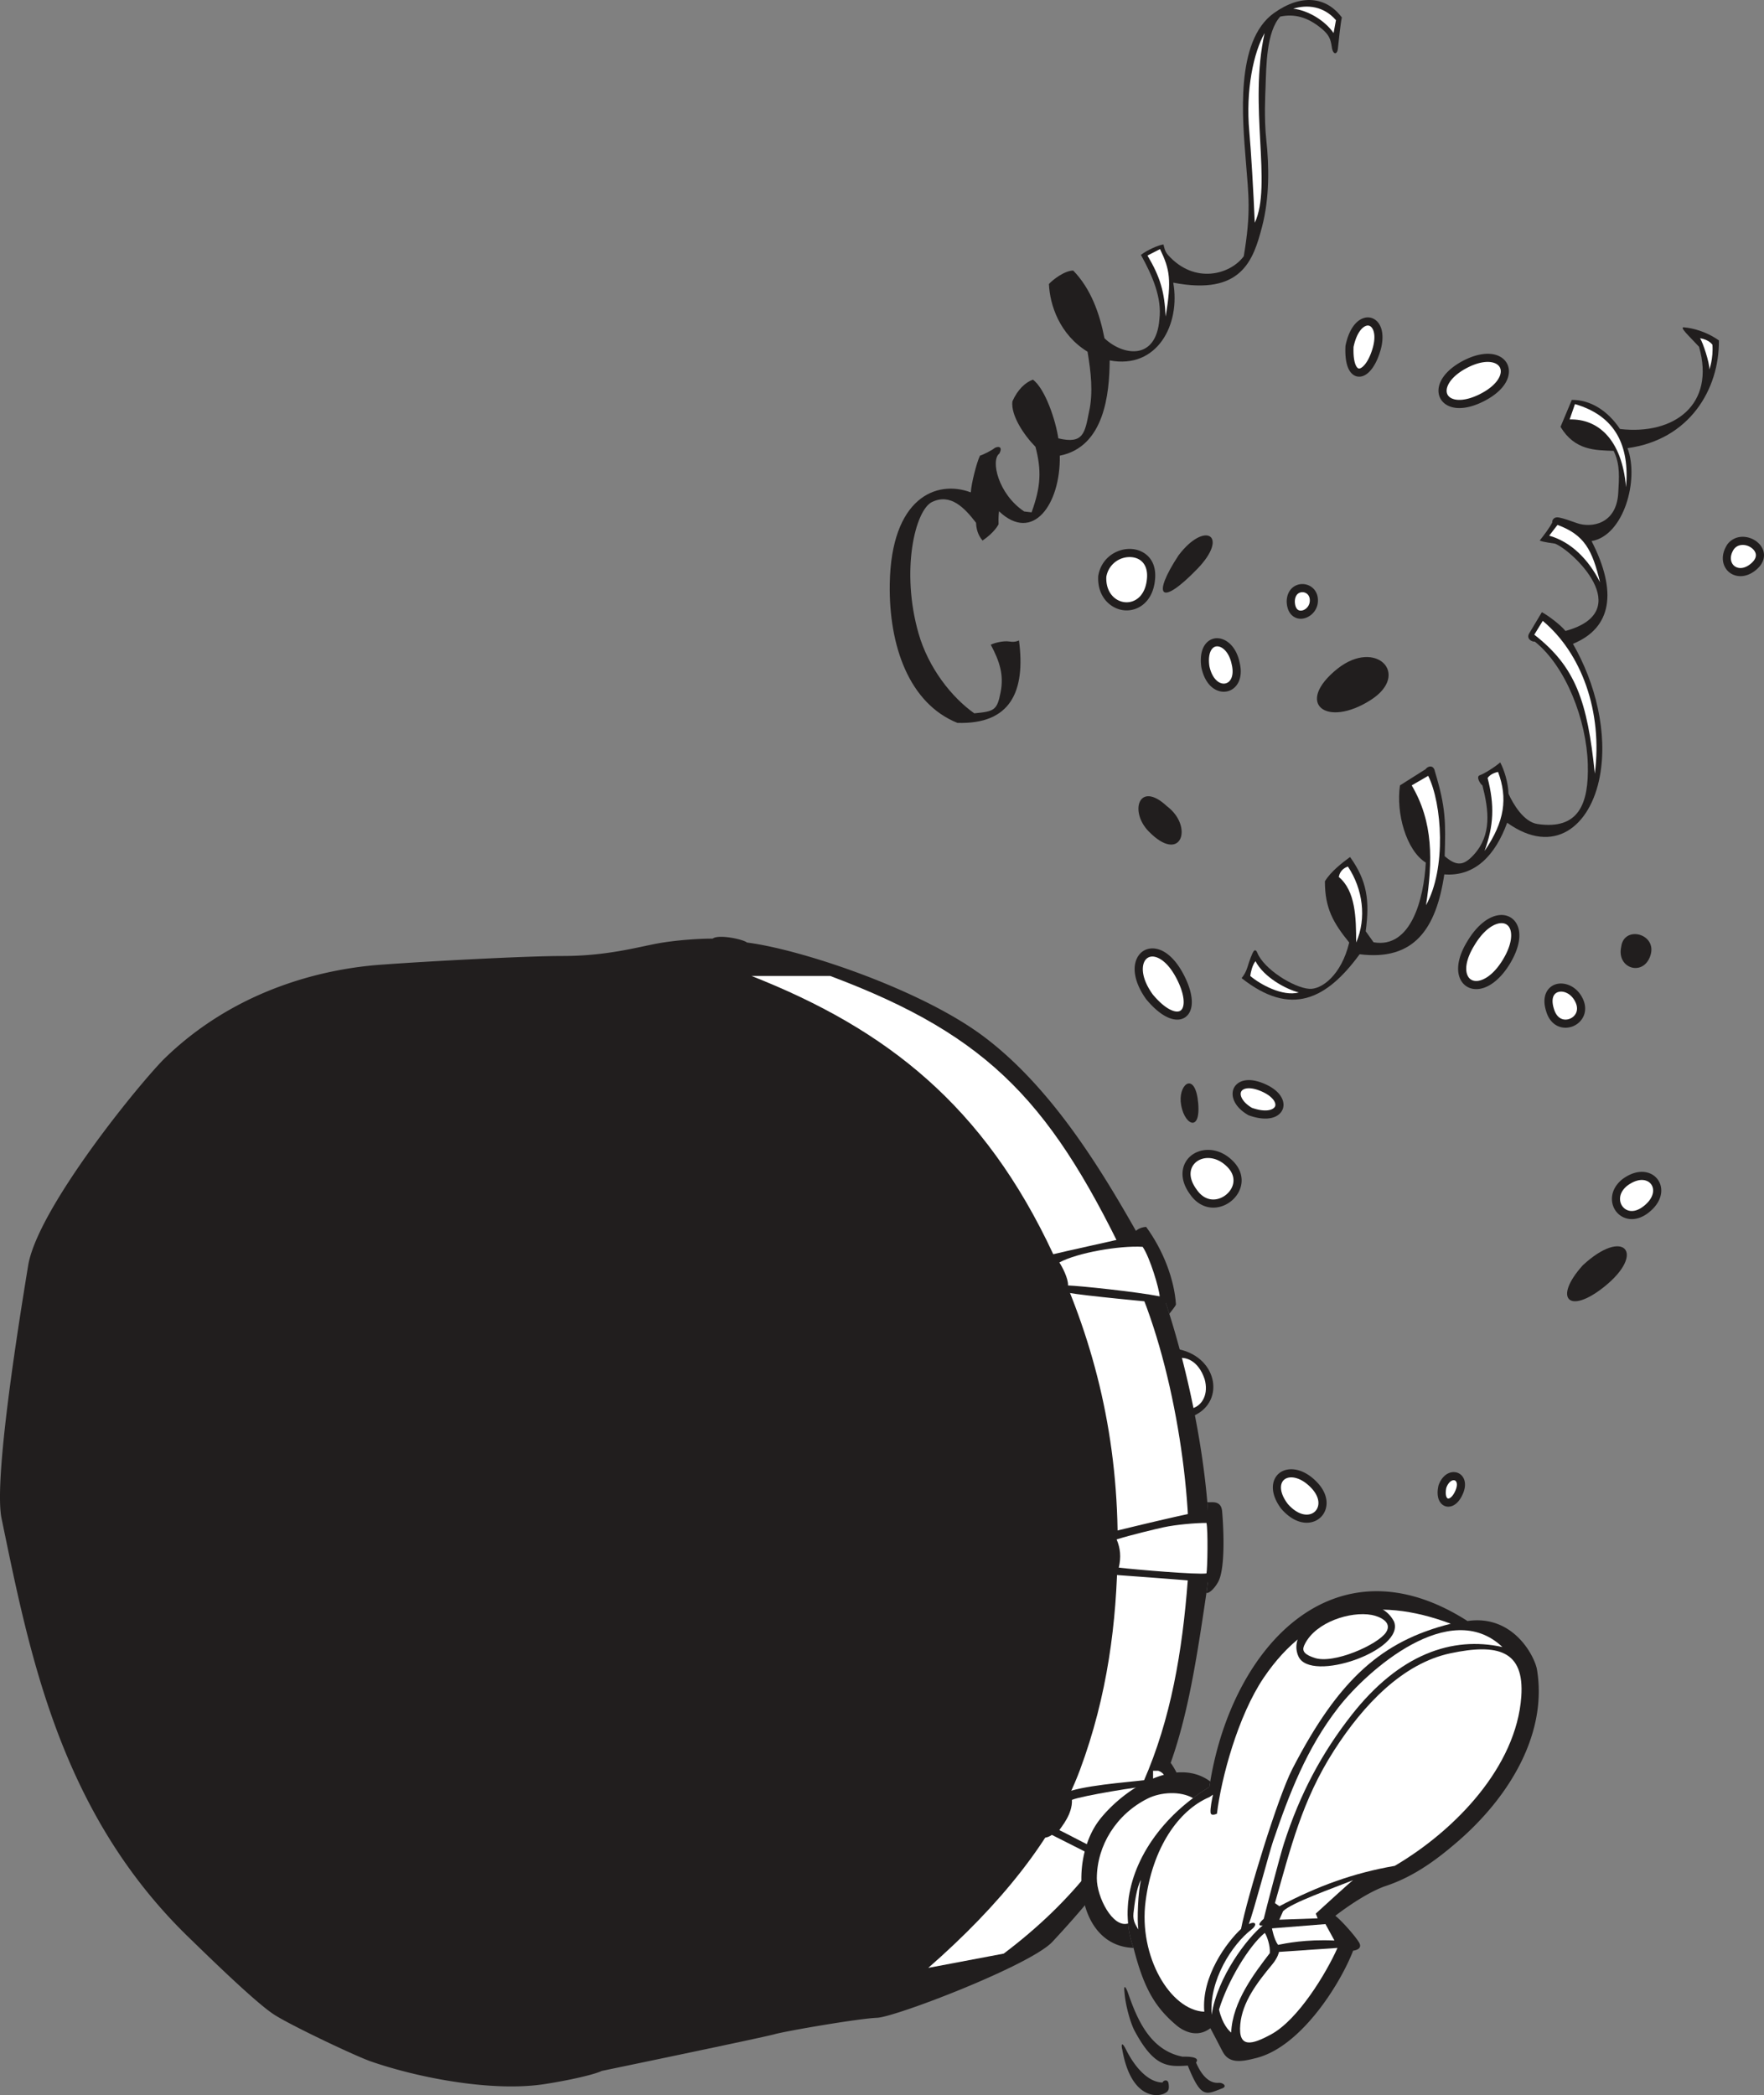
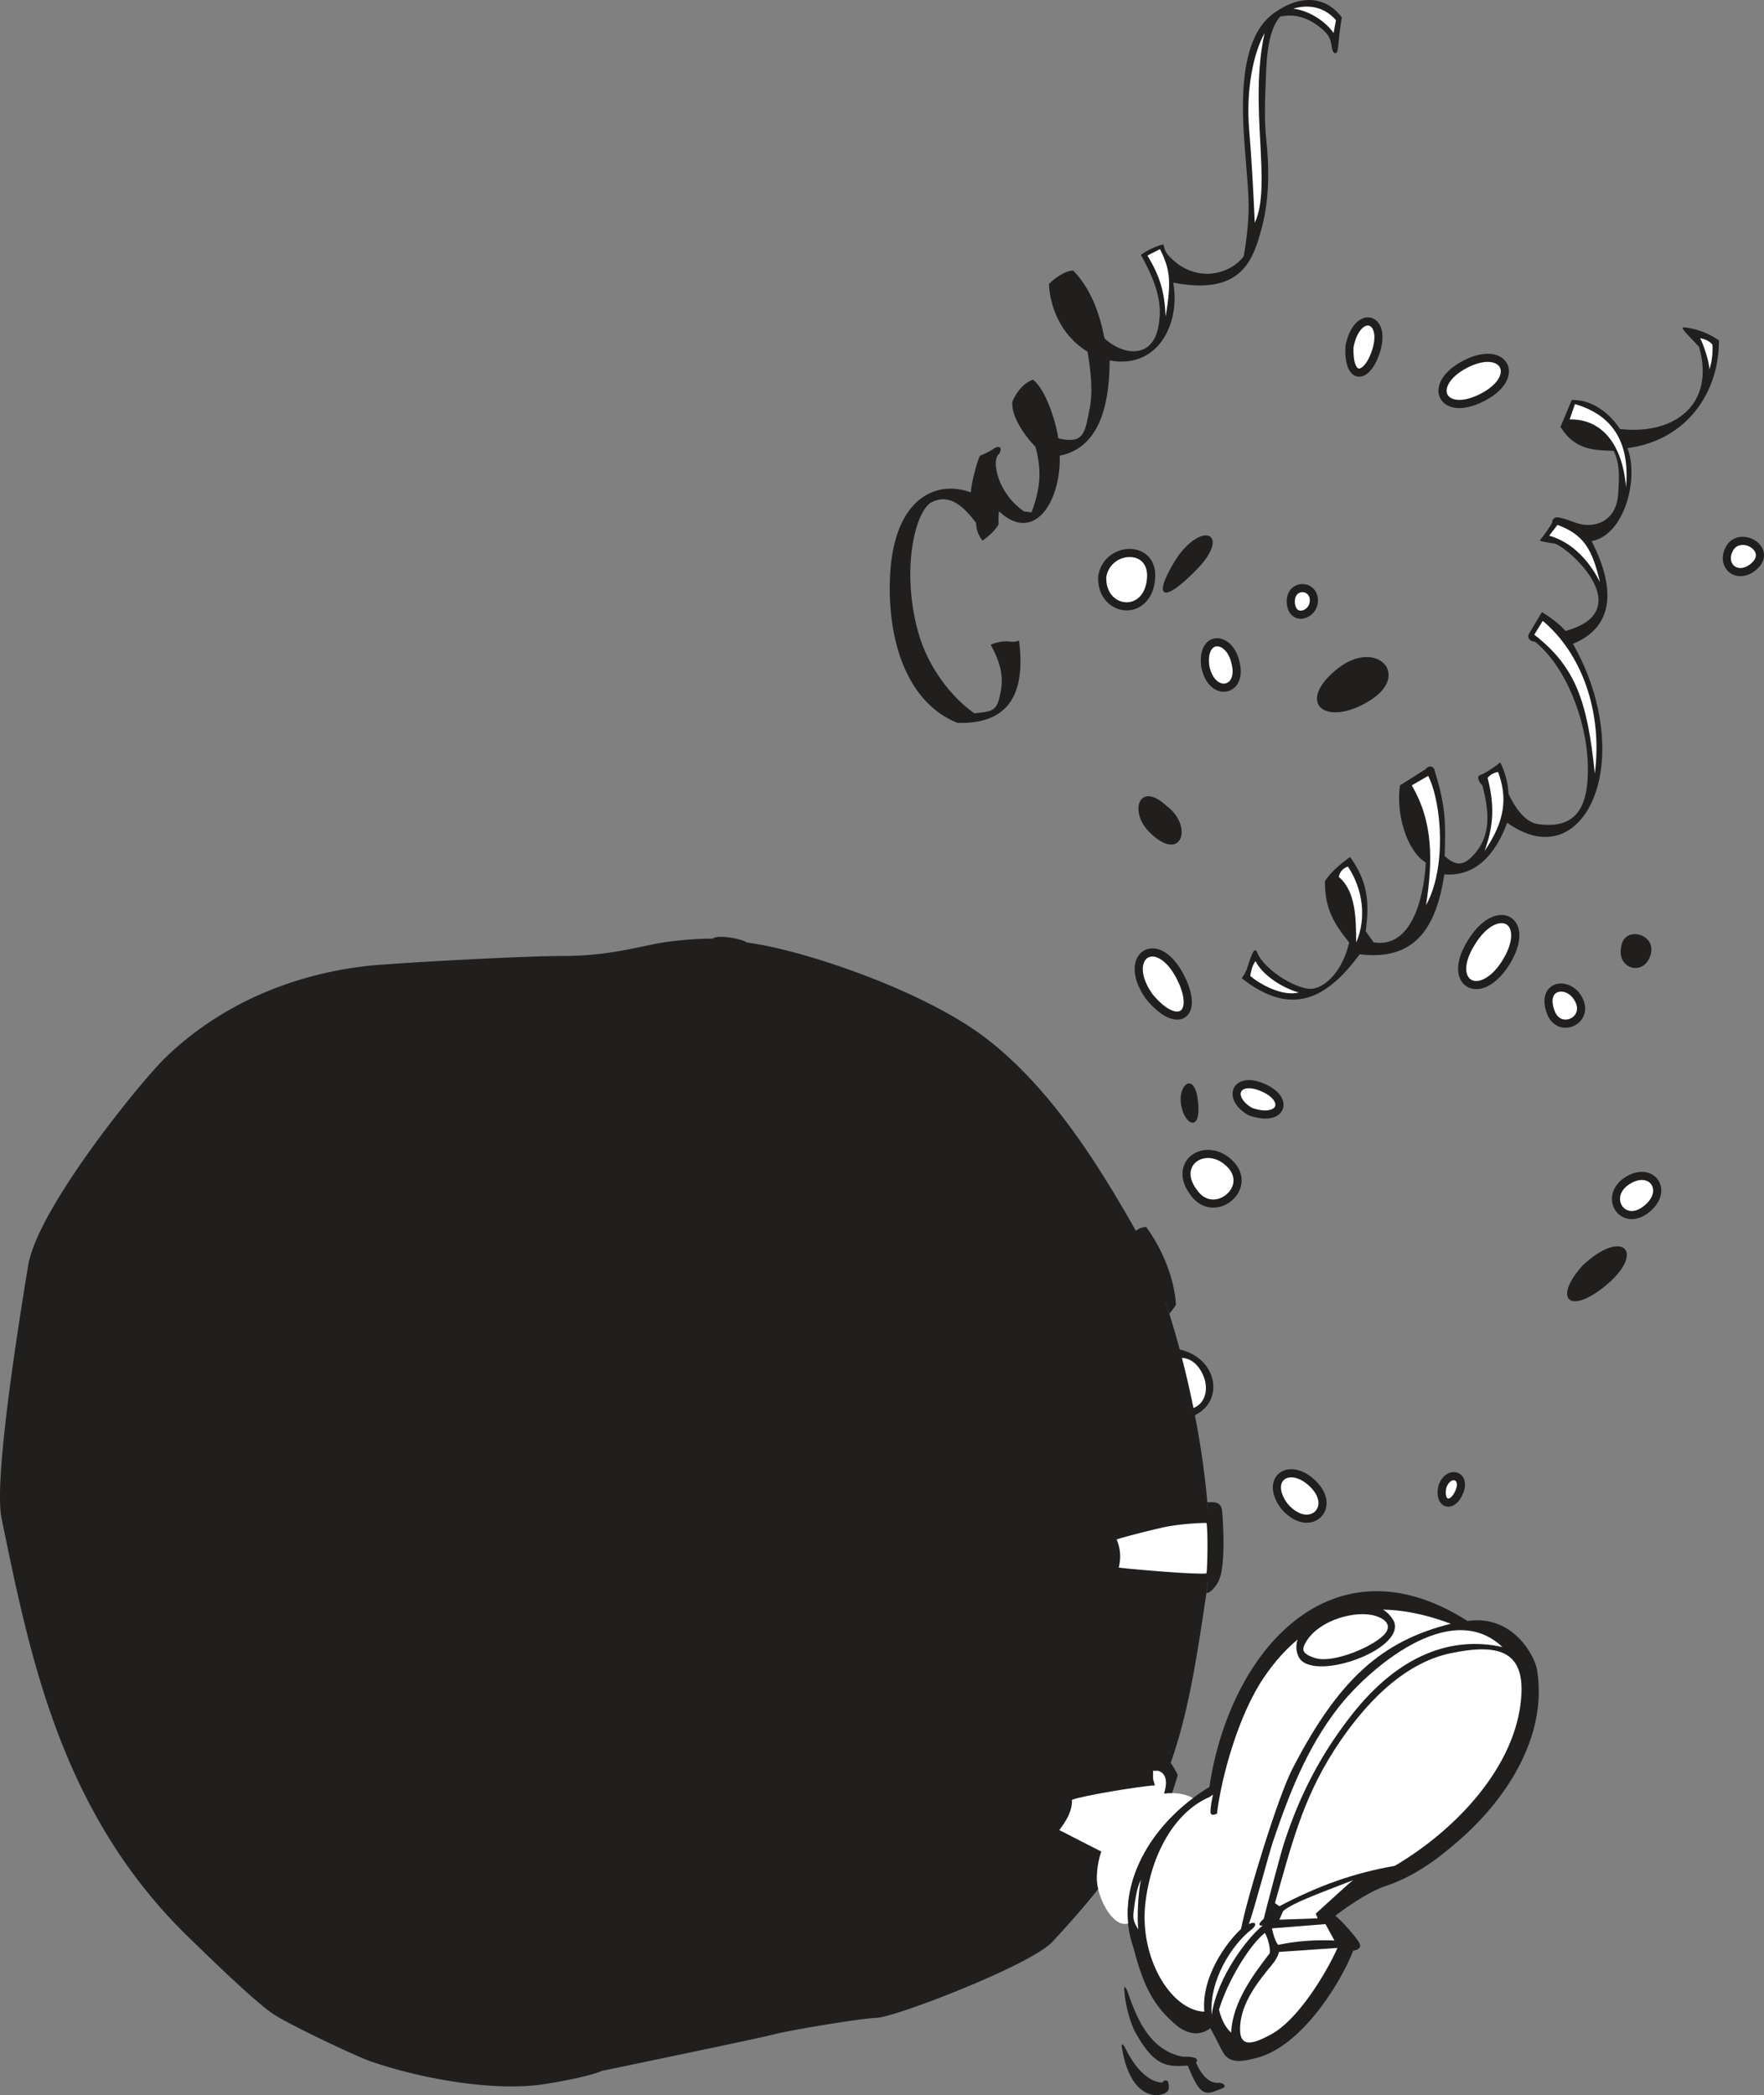
<svg xmlns="http://www.w3.org/2000/svg" width="505.478" height="600.137" viewBox="0 0 379.109 450.103">
  <rect x="0" y="0" width="379.109" height="450.103" fill="#808080" stroke="none" />
  <path style="fill:#211e1e;fill-opacity:1;fill-rule:nonzero;stroke:none" d="M3.078 443.242c.266-4.16-2.402-5.953-4.765-6.226-3.137-.36-6.79 1.683-7.461 5.734l-.008.05-.004.052c-.223 4.53 2.816 7.156 5.793 7.324 2.879.164 6.12-1.934 6.445-6.934m18.149 18.125c-.79-3.812-3.352-5.508-5.36-5.164-1.668.285-3.422 2.063-2.87 6.14.534 2.7 1.89 4.552 3.718 5.137 1.234.399 2.52.118 3.441-.746 1.242-1.164 1.63-3.132 1.07-5.367m16.821-12.961c.121-1.422-.426-2.64-1.496-3.34a3.366 3.366 0 0 0-3.399-.152c-1.144.621-1.804 1.867-1.804 3.422.105 2.652 1.66 3.613 2.957 3.64 1.66.04 3.562-1.39 3.742-3.57m41.262 77.707c2.066-3.402 2.593-6.543 1.449-8.61-.653-1.175-1.813-1.862-3.184-1.882-2.527-.035-5.308 2.102-7.441 5.711-1.973 3.23-2.473 6.25-1.367 8.277.652 1.2 1.828 1.903 3.218 1.934 2.493.059 5.227-1.973 7.325-5.43m15.796 7.762c-1.246-2.992-4.148-4.047-6.125-3.305-1.55.578-2.957 2.465-1.828 5.86.543 1.797 1.758 3.02 3.328 3.332 1.504.3 3.114-.285 4.102-1.492.992-1.211 1.184-2.813.523-4.395M73.61 405.305c3.402-1.703 5.406-4.008 5.495-6.328.051-1.348-.59-2.528-1.761-3.23-2.082-1.25-5.39-.794-8.84 1.222-4.344 2.594-5.192 5.742-4.11 7.715 1.118 2.043 4.399 3.027 9.215.62M51.52 394.27c.761-2.66.468-4.985-.782-6.215-.758-.746-1.777-.996-2.8-.688-1.84.559-3.278 2.707-3.942 5.903l-.016.066-.003.07c-.254 5.473 1.722 6.395 2.586 6.535 1.937.317 3.882-1.91 4.957-5.671M8.969 527.984c-1.848-3.347-4.242-5.238-6.567-5.187-1.398.031-2.566.785-3.21 2.074-1.13 2.274-.399 5.586 1.964 8.856 3.762 4.52 6.785 4.957 8.367 3.875 2.098-1.438 1.88-5.211-.554-9.618m11.019 40.7c-3.093-3.301-7.082-3.133-9.261-1.305-1.934 1.625-2.715 4.832-.09 8.328 1.406 2.02 3.484 3.027 5.683 2.734 2.258-.3 4.278-1.925 5.035-4.043.7-1.96.2-4.043-1.367-5.714m5.93-17.055c-3.387-1.242-5.316-.125-5.941 1.21-.704 1.509-.04 3.954 3.09 5.759l.07.039.074.027c4.156 1.488 6.664.379 7.3-1.383.61-1.687-.566-4.176-4.593-5.652m12.07 85.981c-3.074-3.31-6.5-3.524-8.297-2.024-1.597 1.336-2.07 4.2.473 7.586 1.992 2.305 4.32 3.351 6.422 2.918 1.492-.305 2.66-1.344 3.121-2.778.582-1.82-.043-3.898-1.719-5.703m31.278 2.239c.593-1.438.527-2.774-.184-3.66-.543-.68-1.39-.997-2.273-.844-1.223.203-2.274 1.246-2.82 2.789l-.016.05-.012.051c-.606 2.715.434 4.075 1.504 4.41 1.082.34 2.726-.187 3.8-2.796m62.833-198.262c1.972-1.57 1.937-3.184 1.742-4.004-.356-1.496-1.774-2.746-3.524-3.11-1.691-.35-3.289.223-4.27 1.536-1.6 2.465-1.015 4.707.259 5.86 1.265 1.148 3.547 1.507 5.793-.282M108.98 579.672c2.036-1.527 3.07-3.488 2.836-5.383a3.901 3.901 0 0 0-2.382-3.144c-1.774-.743-3.97-.27-6.028 1.3-2.656 2.207-2.617 5.145-1.219 6.918 1.29 1.633 3.965 2.426 6.793.309" transform="translate(245.181 -319.048)" />
  <path style="fill:#fff;fill-opacity:1;fill-rule:nonzero;stroke:none" d="M104.469 573.836c1.547-1.18 3.105-1.574 4.285-1.078a2.137 2.137 0 0 1 1.324 1.75c.156 1.25-.625 2.625-2.144 3.762-2.032 1.523-3.625.957-4.375.008-.844-1.07-.914-2.926.91-4.442M-7.426 443.04a5.078 5.078 0 0 1 5.535-4.286c2.18.25 3.383 1.887 3.223 4.375-.246 3.832-2.488 5.422-4.602 5.305-2.187-.125-4.312-2.055-4.144-5.496l-.012.101m22.153 19.071c-.36-2.66.46-4.016 1.433-4.184 1.219-.207 2.809 1.156 3.356 3.797.41 1.644.199 3.03-.555 3.734-.457.43-1.082.563-1.715.36-1.187-.383-2.133-1.79-2.52-3.708m18.372-13.773c0-.906.312-1.574.886-1.883a1.587 1.587 0 0 1 1.61.078c.523.34.777.957.71 1.73-.097 1.184-1.113 1.985-1.96 1.97-1.02-.024-1.219-1.22-1.246-1.895m38.539 73.887c2.133-3.61 4.453-4.871 5.914-4.852.746.012 1.328.348 1.676.98.632 1.141.593 3.544-1.415 6.86-2.082 3.43-4.355 4.617-5.789 4.586-.77-.02-1.367-.371-1.722-1.024-.79-1.445-.29-3.886 1.336-6.55m17.176 13.656c-.626-1.883-.336-3.254.78-3.672 1.216-.453 3.052.309 3.9 2.34.405.98.312 1.91-.266 2.617-.57.7-1.54 1.055-2.403.883-.93-.188-1.64-.95-2.011-2.168m-19.43-137.402c3.406-1.985 5.883-1.938 7.062-1.23.621.374.938.948.91 1.66-.046 1.265-1.261 3.198-4.527 4.831-3.586 1.793-6.187 1.41-6.902.106-.676-1.235.297-3.477 3.457-5.367m-23.676-4.852c.617-2.953 1.816-4.305 2.738-4.582a1.012 1.012 0 0 1 1.067.258c.61.597 1.011 2.094.328 4.488-.95 3.32-2.418 4.52-2.996 4.426-.535-.086-1.274-1.418-1.121-4.727l-.016.137M2.574 532.703C.25 529.484.114 526.95.758 525.648c.347-.695.945-1.085 1.68-1.101 1.257-.027 3.23 1.082 5 4.281 2.105 3.809 2.136 6.617 1.097 7.328-.945.649-3.226-.172-5.96-3.453m9.46 41.953c-2.066-2.758-1.45-4.875-.183-5.937 1.566-1.317 4.503-1.356 6.859 1.16 1.121 1.191 1.473 2.59.996 3.933-.531 1.489-2.02 2.68-3.617 2.895-1.55.207-2.985-.512-4.055-2.05m11.906-17.571c-2.054-1.188-2.761-2.691-2.378-3.504.324-.695 1.636-1.086 3.753-.312 2.914 1.07 3.832 2.64 3.551 3.418-.265.734-1.879 1.472-5.07.332l.144.066m7.622 85.039c-1.856-2.473-1.715-4.39-.75-5.195 1.132-.95 3.585-.617 5.894 1.87 1.23 1.329 1.719 2.778 1.332 3.977-.266.836-.926 1.422-1.805 1.602-1.464.3-3.183-.54-4.672-2.254m34.078-3.41c.387-1.102 1.008-1.57 1.458-1.649.18-.03.433-.02.617.211.297.371.273 1.082-.067 1.907-.574 1.398-1.332 1.898-1.66 1.793-.32-.098-.64-.922-.32-2.364l-.027.102m61.804-201.66c.817-1.086 2.032-.97 2.516-.871 1.066.222 1.98.98 2.18 1.804.218.922-.496 1.723-1.133 2.23-1.54 1.227-2.863.958-3.531.356-.672-.61-1.075-1.91-.032-3.52" transform="translate(245.181 -319.048)" />
  <path style="fill:#211e1e;fill-opacity:1;fill-rule:nonzero;stroke:none" d="M5.613 492.254c5.805 4.351 3.102 12.617-3.945 5.387-4.191-4.301-2.066-11.012 3.945-5.387m2.477-53.875c5.633-7.508 11.05-4.34 4.02 2.918-8.06 8.316-9.692 5.7-4.02-2.918m34.207 24.301c8.266-6.493 15.719 1.215 7.148 6.726-9.554 6.14-16.543.785-7.148-6.726M8.566 555.727c-.293-4.079 3.18-6.387 3.762.316.582 6.703-3.324 4.492-3.762-.316m94.676-33.286c.582-4.664 7.75-2.832 6.293 1.829-1.457 4.664-7.355 2.914-6.293-1.829m-8.282 68.457c8.833-8.246 13.716-2.675 4.638 4.586-7.696 6.153-10.977 2.461-4.637-4.586M7.328 608.77c9.11 1.312 10.996 11.304 4.07 14.421-6.656 2.993-13.152-13.968-4.07-14.421" transform="translate(245.181 -319.048)" />
  <path style="fill:#fff;fill-opacity:1;fill-rule:nonzero;stroke:none" d="M13.703 615.313c-2.66-7.856-11.015-4.434-8.558 2.054 2.84 7.504 10.398 4.418 8.558-2.054" transform="translate(245.181 -319.048)" />
  <path style="fill:#211e1e;fill-opacity:1;fill-rule:nonzero;stroke:none" d="M116.895 389.39c1.601.145 4.578.829 7.343 2.798.09 10.503-6.308 21.32-19.644 23.14 2.55 6.777-.801 18.8-7.723 19.965 5.567 10.855 4.367 18.652-4.008 22.074 4.88 8.453 7.504 19.164 5.79 28.438-2.008 10.843-9.923 17.175-19.923 9.992-2.53 6.933-6.867 11.61-13.511 11.101-1.739 11.707-6.496 18.622-18.196 17.157-7.125 9.742-14.77 13.5-25.367 5.129 0 0 .82-.903 1.262-2.36.437-1.457 1.008-2.984 1.34-3.426.336-.445.637-.023.781.34 1.379 3.492 7.777 7.489 11.14 7.746 2.645.203 6.93-2.922 8.606-9.949-3.433-4.238-5.222-7.332-5.222-13.148 1.207-2.059 3.804-4.059 5.406-5.223 3.664 5.106 4.25 9.356 3.36 15.95l1.694 2.37c8.032 1.418 10.809-9.297 11.22-17.12-4.223-2.626-6.427-10.665-5.548-16.587l5.508-3.48c.406-.625 1.715-1.09 2.008.515 2.363 7.778 2.309 10.918 2.09 18.165 2.566 2.238 4.094 2.05 6.207-.243 3.972-4.3 3.273-9.648 1.906-14.957-.441-.246-1.445-1.886-.57-2.175.87-.293 3.156-1.676 4.394-2.766.899 1.687 1.711 4.406 1.785 6.738.946 2.114 3.235 6.067 6.235 6.504 8.86 1.29 11.039-4.332 10.805-12.824-.266-9.492-4.696-21.035-11.38-26.356-.78.036-1.874-.695-1.21-1.785.879-1.445 2.718-4.547 2.718-4.547 1.067.532 3.977 2.649 5.07 4.036 15.446-4.227 1.43-17.348-2.265-18.77-.504-.09-2.398-.289-3.273-.652.949-1.2 2.195-2.844 2.699-3.895-.063-.433.312-1.265 1.39-1.07 1.075.195 2.47.707 3.926 1.219 3.032 1.062 8.485.3 8.867-6.48.176-3.134.457-6.138-.996-9.044-3.937-.14-8.347-.066-11.41-5.164l2.426-5.785c3.934-.05 7.695 2.262 10.352 6.25 11.601 1.351 20.562-5.207 16.992-17.664-2.164-2.344-4.528-4.457-3.074-4.156" transform="translate(245.181 -319.048)" />
  <path style="fill:#fff;fill-opacity:1;fill-rule:nonzero;stroke:none" d="m92.16 409.16 1.14-3.3c8.747 2.546 11.755 8.964 10.981 17.847-.894-10.273-6.023-14.715-12.12-14.547m28.027-17.437c.59.851 2.074 5.328 2 6.71 0 0 .87-2.402.656-5.316 0 0-.692-1.101-2.656-1.394m-32.422 42.406c4.617 1.293 8.441 5.043 10.921 10.004-1.671-6.945-3.335-10.176-9.14-12.313l-1.781 2.309m-1.387 18.305c8.363 6.976 12.898 19.507 11.191 32.824-1.59-15.547-4.12-22.934-13.011-29.856l1.82-2.968m-11.848 33.757c1.516 5.868 1.313 10.239-.652 15.668 4.351-6.343 4.992-11.37 2.894-16.972 0 0-1.554.254-2.242 1.304m-16.316 1.586c4.66 7.864 4.55 16.258 3.074 25.739 4.398-7.84 3.457-21.809.469-27.79l-3.543 2.051m-15.668 19.676c3.594 2.996 3.73 8.727 3.73 14.082 2.282-5.234 1.442-11.5-1.773-16.32-.297.12-1.64.523-1.957 2.238M24.64 525.547c1.786 3.422 6.493 6.008 9.325 6.715-3.524.937-8.352-1.754-10.445-3.543.085-.742.433-2.317 1.12-3.172" transform="translate(245.181 -319.048)" />
  <path style="fill:#211e1e;fill-opacity:1;fill-rule:nonzero;stroke:none" d="M43.2 322.8c-.278 1.231-.696 5.18-.84 6.637-.145 1.458-1.09 1.438-1.325-.304-.234-1.742-.672-2.645-2.05-3.82-3.122-2.665-6.079-3.333-9.028-2.7-2.984 3.301-2.992 10.598-3.152 15.121-.047 1.34-.356 6.703.164 11.418.597 5.438.73 12.34-.93 18.664-1.86 7.09-4.355 14.801-19.074 11.957 1.601 8.961-3.426 18.653-13.66 16.704-.047 7.164-1.13 18.562-10.723 20.468.195 10.407-5.781 18.86-13.066 11.938 0 0-.16 1.328-.09 2.785 0 0-.75 1.687-3.446 3.512-.453-.555-1.328-1.711-1.398-3.825-2.535-3.308-5.488-6.316-9.406-4.488-3.711 1.73-6.79 14.824-2.957 28.23 2.12 7.426 7.11 13.755 11.988 17.2 4.285-.422 4.902-.61 5.664-4.574.703-3.664-.183-6.547-2.121-10.16.684-.38 2.71-.91 4.023-.692 1.313.219 2.04-.242 2.04-.242 1.445 10.984-1.82 18.082-13.243 17.719-10.32-4.164-14.734-16.47-14.53-29.801.284-18.543 10-22.504 17.42-19.719.08-1.773 1.247-6.437 1.974-7.894.59-.141 2.586-1.168 3.043-1.555.457-.395 2.058-.703 1.113 1.117-1.89 1.363-.317 8.664 5.344 12.434l1.586.187c2.02-5.586 2.148-9.031.835-14.082-2.476-2.508-5.324-6.75-4.96-9.758 1.128-2.55 2.8-4.086 4.406-4.668 2.66 1.946 4.93 8.875 5.465 12.61 5.414 1.304 5.695-1.18 6.593-5.664.946-4.157.399-8.7-.312-12.946-5.992-3.668-8.102-10.011-8.3-14.546.85-.946 3.401-2.891 5.222-2.891 3.789 3.894 5.683 9.219 6.715 14.547 3.84 3.66 11.097 5.004 11.808-4.114.563-4.593-1.52-9.375-3.972-13.792 1.187-.961 3.828-2.165 4.847-2.239.176.707.285 1.489 1.012 2.293 5.707 6.34 13.375 4.14 16.242.227 1.586-9.438 1.035-12.957.453-20.34-.715-9.047-2.383-25.887 6.031-31.899 5.915-4.222 11.293-3.5 14.594.946" transform="translate(245.181 -319.048)" />
  <path style="fill:#fff;fill-opacity:1;fill-rule:nonzero;stroke:none" d="m41.426 326.148.511-2.765c-2.632-3.028-6.14-3.39-9.18-2.477 3.231.39 6.821 2.57 8.669 5.242m-14.828.012c-3.477 15.738 1.675 32.668-2.114 40.754-.261-6.445-.804-15.555-1.168-19.562-.82-9 .926-17.016 3.282-21.192M1.426 373.945c2.785 4.688 3.66 7.856 3.91 13.114 1.297-7.868.898-10.125-1.211-14.497l-2.7 1.383" transform="translate(245.181 -319.048)" />
  <path style="fill:#211e1e;fill-opacity:1;fill-rule:nonzero;stroke:none" d="M-184.824 530.895a74.8 74.8 0 0 0-4.758 1.921c-7.219 3.215-14.29 7.754-20.606 13.996-4.03 4.188-13.386 15.536-20.406 26.375-4.285 6.618-7.699 13.047-8.504 17.547-1.379 8.375-3.535 21.907-4.875 33.625-1.039 9.094-1.59 17.094-.906 20.746 6.043 29.13 12.574 63.625 40.7 90.582 5.39 5.247 14.316 13.868 17.96 16.2 3.64 2.332 17.383 8.855 20.735 10.023 9.886 3.438 26.027 6.664 37.52 4.848 5.534-.871 10.632-2.07 12.089-2.801 0 0 34.469-7.144 37.09-7.871 2.625-.73 18.168-3.398 22.101-3.547 3.934-.144 32.993-11.297 37.676-16.32 25.098-26.906 28.192-41.461 33.11-74.98.109-.735.199-1.489.28-2.262.481-4.723.446-10.168.005-15.961-.032-.414-.063-.832-.098-1.25-1.133-13.274-4.3-28.215-8.164-40.47-.238-.765-.48-1.515-.727-2.253-2.152-6.496-4.484-12.113-6.777-16.14-4.742-8.325-10.559-18.012-17.672-26.72a118.26 118.26 0 0 0-1.898-2.257c-3.91-4.535-8.192-8.735-12.887-12.246-5.008-3.746-11.687-7.282-18.695-10.317a157.308 157.308 0 0 0-6.453-2.629c-9.93-3.797-19.715-6.453-25.676-7.199-.613-.633-6.055-1.855-7.367-.836-2.278-.027-7.532.254-11.75 1.02-4.22.761-10.953 2.71-20.426 2.71-8.184 0-29.305 1.16-38.086 1.798-1.383.097-2.461.183-3.133.253-6.164.618-12.785 1.997-19.402 4.415" transform="translate(245.181 -319.048)" />
-   <path style="fill:#fff;fill-opacity:1;fill-rule:nonzero;stroke:none" d="M-66.754 528.719c34.805 13.05 47.996 27.703 64.977 63.875 8.742 18.625 13.246 47.96 11.867 65.941-2.352 30.719-9.77 57.766-39.555 80.215l-16.215 3.066c15.375-13.433 27.137-27.882 32.598-42.53 5.937-15.938 7.922-31.825 8.098-47.095.273-23.894-4.903-44.535-13.836-63.695-14.871-31.894-35.754-48.32-64.848-59.777h16.914" transform="translate(245.181 -319.048)" />
  <path style="fill:#211e1e;fill-opacity:1;fill-rule:nonzero;stroke:none" d="M-15.46 596.797c3.01.582 18.054 2.015 20.858 2.246.247.738.489 1.488.727 2.254.332-.469 1.324-1.61 1.422-2-.336-5.383-2.742-11.672-6.41-16.676-1.457.098-2.235.844-2.43 1.133-.195.293-1.457 1.07-3.012 1.457-1.554.39-12.16 2.703-14.515 3.285-5.387-.348-5.496 2.254-5.973 3.48.656-.078 1.031-.12 1.031-.12 3.453-.934 4.653 2.44 2.703 5.78-.21.04-.773.114-1.593.216 1.039 2.863 5.18 1.539 7.191-1.055" transform="translate(245.181 -319.048)" />
-   <path style="fill:#fff;fill-opacity:1;fill-rule:nonzero;stroke:none" d="M-17.516 590.27c.586.835 1.965 3.484 1.868 4.94 2.378.063 14.84 1.368 19.699 2.34-.098-1.652-2.106-8.405-3.66-10.64-4.895-.305-13.961 1.235-17.907 3.36" transform="translate(245.181 -319.048)" />
  <path style="fill:#211e1e;fill-opacity:1;fill-rule:nonzero;stroke:none" d="M-9.867 657.414c-.336.11-1.106.262-2.164.438 1.62 2.796 5.379 1.738 6.828-.438 1.676.125 16.613 1.191 19.586 1.563a54.178 54.178 0 0 1-.281 2.261c.503.23 1.77-.93 2.554-2.414 1.485-2.82 1.168-10.996.817-15.082-.22-2.55-2.434-1.828-3.184-1.976.035.418.074 1.343.106 1.757-3.352.364-20.18 4.516-21.348 4.809-2.734-1.437-5.8-.156-5.469 3.746.336-.035.602-.058.781-.07 4.352-.13 3.305 2.883 1.774 5.406" transform="translate(245.181 -319.048)" />
  <path style="fill:#fff;fill-opacity:1;fill-rule:nonzero;stroke:none" d="M-5.203 649.77c.808 1.894.996 3.765.465 6.058 3.832.445 16.804 1.54 18.843 1.246.22-.945.36-9.465-.003-10.847-2.32-.008-6.567.359-9.25.945-1.383.3-6.997 1.629-10.055 2.598" transform="translate(245.181 -319.048)" />
  <path style="fill:#211e1e;fill-opacity:1;fill-rule:nonzero;stroke:none" d="M-14.996 703.766c-.918-.84-4.852-3.633-7.184-1.157-4.617 4.907-1.18 13.606 3.063 10.637 1.457.73 13.988 7.145 15.445 7.578 7.324-4.488 11.606-20.426 11.606-20.426s-1.239-2.761-2.57-3.761c0 0-1.423-.657-2.735 2.84v1.77c-2.805.491-12.629 1.05-17.625 2.519" transform="translate(245.181 -319.048)" />
  <path style="fill:#fff;fill-opacity:1;fill-rule:nonzero;stroke:none" d="M2.629 701.246v-1.77H3.75c5.11 1.676-2.848 13.7-7.57 19.602-6.266-2.914-12.383-6.266-13.696-6.848.438-.73 2.852-3.445 2.707-6.507 2.106-.88 14.778-2.965 17.84-3.114l-.402-1.363" transform="translate(245.181 -319.048)" />
  <path style="fill:#211e1e;fill-opacity:1;fill-rule:nonzero;stroke:none" d="M-3.504 747.125c-.242-1.965.316-1.156.75.086 1.813 5.18 4.547 12.305 11.758 13.687 0 0 4.031-.21 2.86 1.246.866 2.063 2.468 4.551 4.863 4.364.918-.07 1.933.758.765 1.195-3.46 1.3-4.5 2.344-7.402-4.902-4.457.324-7.278.21-11.375-7.36-1.024-1.89-2.05-5.84-2.219-8.316m-.456 12.387c-.306-1.192-.165-2.032.78-.137 2.067 4.133 4.97 7.063 7.864 7.063.093-.442 1.128-.805 1.273.214.145 1.02.09 1.578-.64 2.012-1.895 1.14-7.462 1.05-9.278-9.152m18.902-4.735c.891 1.621 2.243 4.305 2.727 5.176 1.43 2.57 4.258 1.957 7.168 1.219 9.719-2.469 18.125-16.121 20.793-23.055 0 0 2.23-.199 1.25-1.797-.98-1.593-3.914-4.82-5.078-5.695 2.441-1.883 7.203-5.195 10.91-6.43 6.207-2.066 11.18-5.914 15.09-9.261 11.898-10.176 19.562-23.86 17.34-37.188-.461-2.762-5.028-11.902-14.934-10.445-28.469-18.215-50.414 5.285-55.285 34.469l-.188 1.18a44.274 44.274 0 0 0-3.527 2.39c-9.418 7.074-14.89 17.246-13.95 26.937a21.692 21.692 0 0 0 1.177 5.25c2.199 8.649 4.605 12.723 9.21 16.621 1.262 1.067 4.294 2.915 7.297.63" transform="translate(245.181 -319.048)" />
-   <path style="fill:#211e1e;fill-opacity:1;fill-rule:nonzero;stroke:none" d="M-8.746 709.828c-.094.113-.18.238-.27.36-1.722 2.285-2.882 5.242-3.418 8.375-1.492 8.687 1.774 18.66 10.868 18.964a21.692 21.692 0 0 1-1.176-5.25c-.942-9.691 4.531-19.863 13.949-26.937a44.1 44.1 0 0 1 3.527-2.39l.188-1.18c-7.227-5.364-18.149 1.203-23.668 8.058" transform="translate(245.181 -319.048)" />
  <path style="fill:#fff;fill-opacity:1;fill-rule:nonzero;stroke:none" d="M11.207 705.34c-9.418 7.074-14.89 17.246-13.95 26.937-3.3 1.02-6.73-5.672-6.714-9.703.027-7.035 4.164-13.758 10.934-17.14 2.796-1.399 7.003-1.649 9.73-.094" transform="translate(245.181 -319.048)" />
  <path style="fill:#fff;fill-opacity:1;fill-rule:nonzero;stroke:none" d="M14.71 705.14c-6.597 2.813-12.202 10.848-13.69 22.372-1.536 11.875 5.34 23.418 12.617 23.722-.649-7.578 4.812-14.914 7.898-17.78 1.356-6.93 7.899-28.321 11.043-34.403 9.961-19.285 19.234-27.469 34.031-31.168-16.32-6.121-30.105-3.309-40.187 11.578-5.55 8.203-9.149 21.602-10.063 29.223 0 0-1.277.644-1.375-.23-.097-.872.313-2.907.528-3.852l-.801.539" transform="translate(245.181 -319.048)" />
  <path style="fill:#211e1e;fill-opacity:1;fill-rule:nonzero;stroke:none" d="M54.398 667.383c-4.668-8.852-24.144-.512-20.523 7.523 2.598 5.774 23.066-1.332 20.523-7.523" transform="translate(245.181 -319.048)" />
  <path style="fill:#fff;fill-opacity:1;fill-rule:nonzero;stroke:none" d="M37.258 675.188c4.062 1.496 13.742-2.836 15.449-5.473 1.434-2.211-1.453-3.426-3.125-3.727-4.52-.82-11.96 1.512-14.34 6.27-.508 1.02-.765 2.023 2.016 2.93M.043 722.938c-.656 2.476-.875 8.597-.582 10.636-.375-.71-1.242-1.73-1.043-3.492.21-1.89.676-5.687 1.625-7.145m29.652 15.45 12.57-.86c-2.437 5.461-8.433 15.391-14.245 18.563-4.145 2.262-7.118 3.066-6.649-2.117.438-4.797 3.574-8.93 6.867-12.895 1.25-1.5 1.457-2.691 1.457-2.691" transform="translate(245.181 -319.048)" />
  <path style="fill:#fff;fill-opacity:1;fill-rule:nonzero;stroke:none" d="M19.418 755.71c-.45-.355-1.883-1.737-2.613-4.94 1.84-6.075 6.41-13.665 9.832-16.465.437.582 1.226 2.808 1.082 4.34-3.23 4.222-8.043 10.445-8.301 17.066m8.766-22.383s.43 2.379 1.304 3.543c1.59-.316 5.93-1.223 12.125-.93l-1.933-3.53-11.496.917m1.586-1.863 8.234-.293-.402-1.016c2.52-2.254 7-6.449 8.02-7.18-4.49 1.797-13.22 4.833-15.052 6.665l-.8 1.824" transform="translate(245.181 -319.048)" />
  <path style="fill:#fff;fill-opacity:1;fill-rule:nonzero;stroke:none" d="M15.219 751.887c-.57-7.446 4.406-15.102 8.527-18.285 1.399-1.082.922-1.918-.535-1.192 1.094-2.914 4.34-15.238 5.2-17.77 3.51-10.3 7.241-20.023 14.054-28.773 6.191-7.957 23.953-23.71 35.246-12.98-10.754-2.375-22.113 1.476-32.402 14.586-6.32 8.05-11.094 16.847-14.59 27.742-.75 2.328-3.727 13.656-4.309 16.062 0 0-1.96 1.645-.21 1.426-3.278 2.621-9.74 11.012-10.981 19.184" transform="translate(245.181 -319.048)" />
  <path style="fill:#fff;fill-opacity:1;fill-rule:nonzero;stroke:none" d="m28.82 727.895.95.68c8.238-4.348 15.945-7.145 24.804-8.677 12.98-7.632 26.125-21.27 27.192-36.37.699-9.91-5.059-11.454-15.262-9.29-10.164 2.157-18.64 10.992-24.984 20.88-6.872 10.714-9.305 20.898-12.7 32.777" transform="translate(245.181 -319.048)" />
</svg>